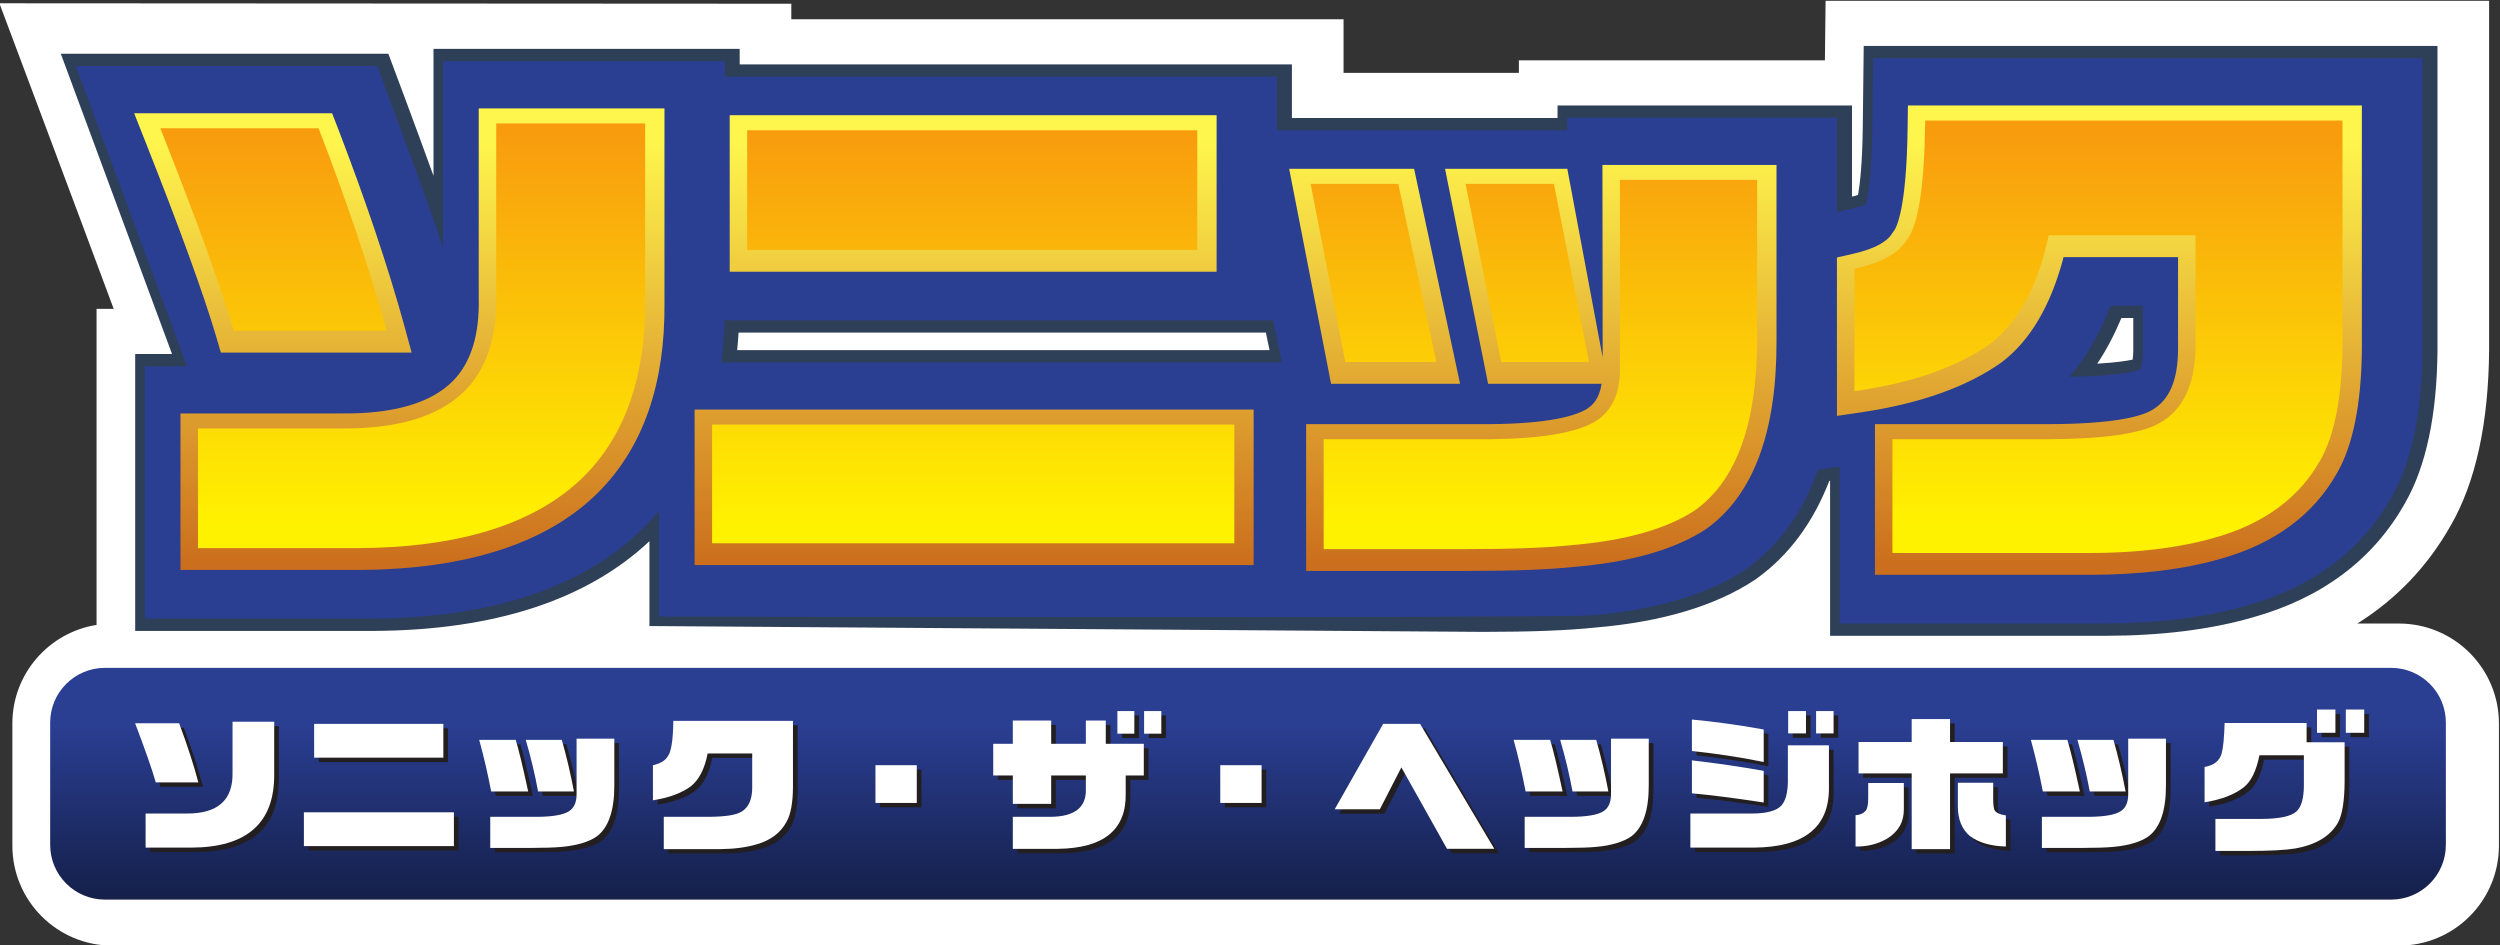
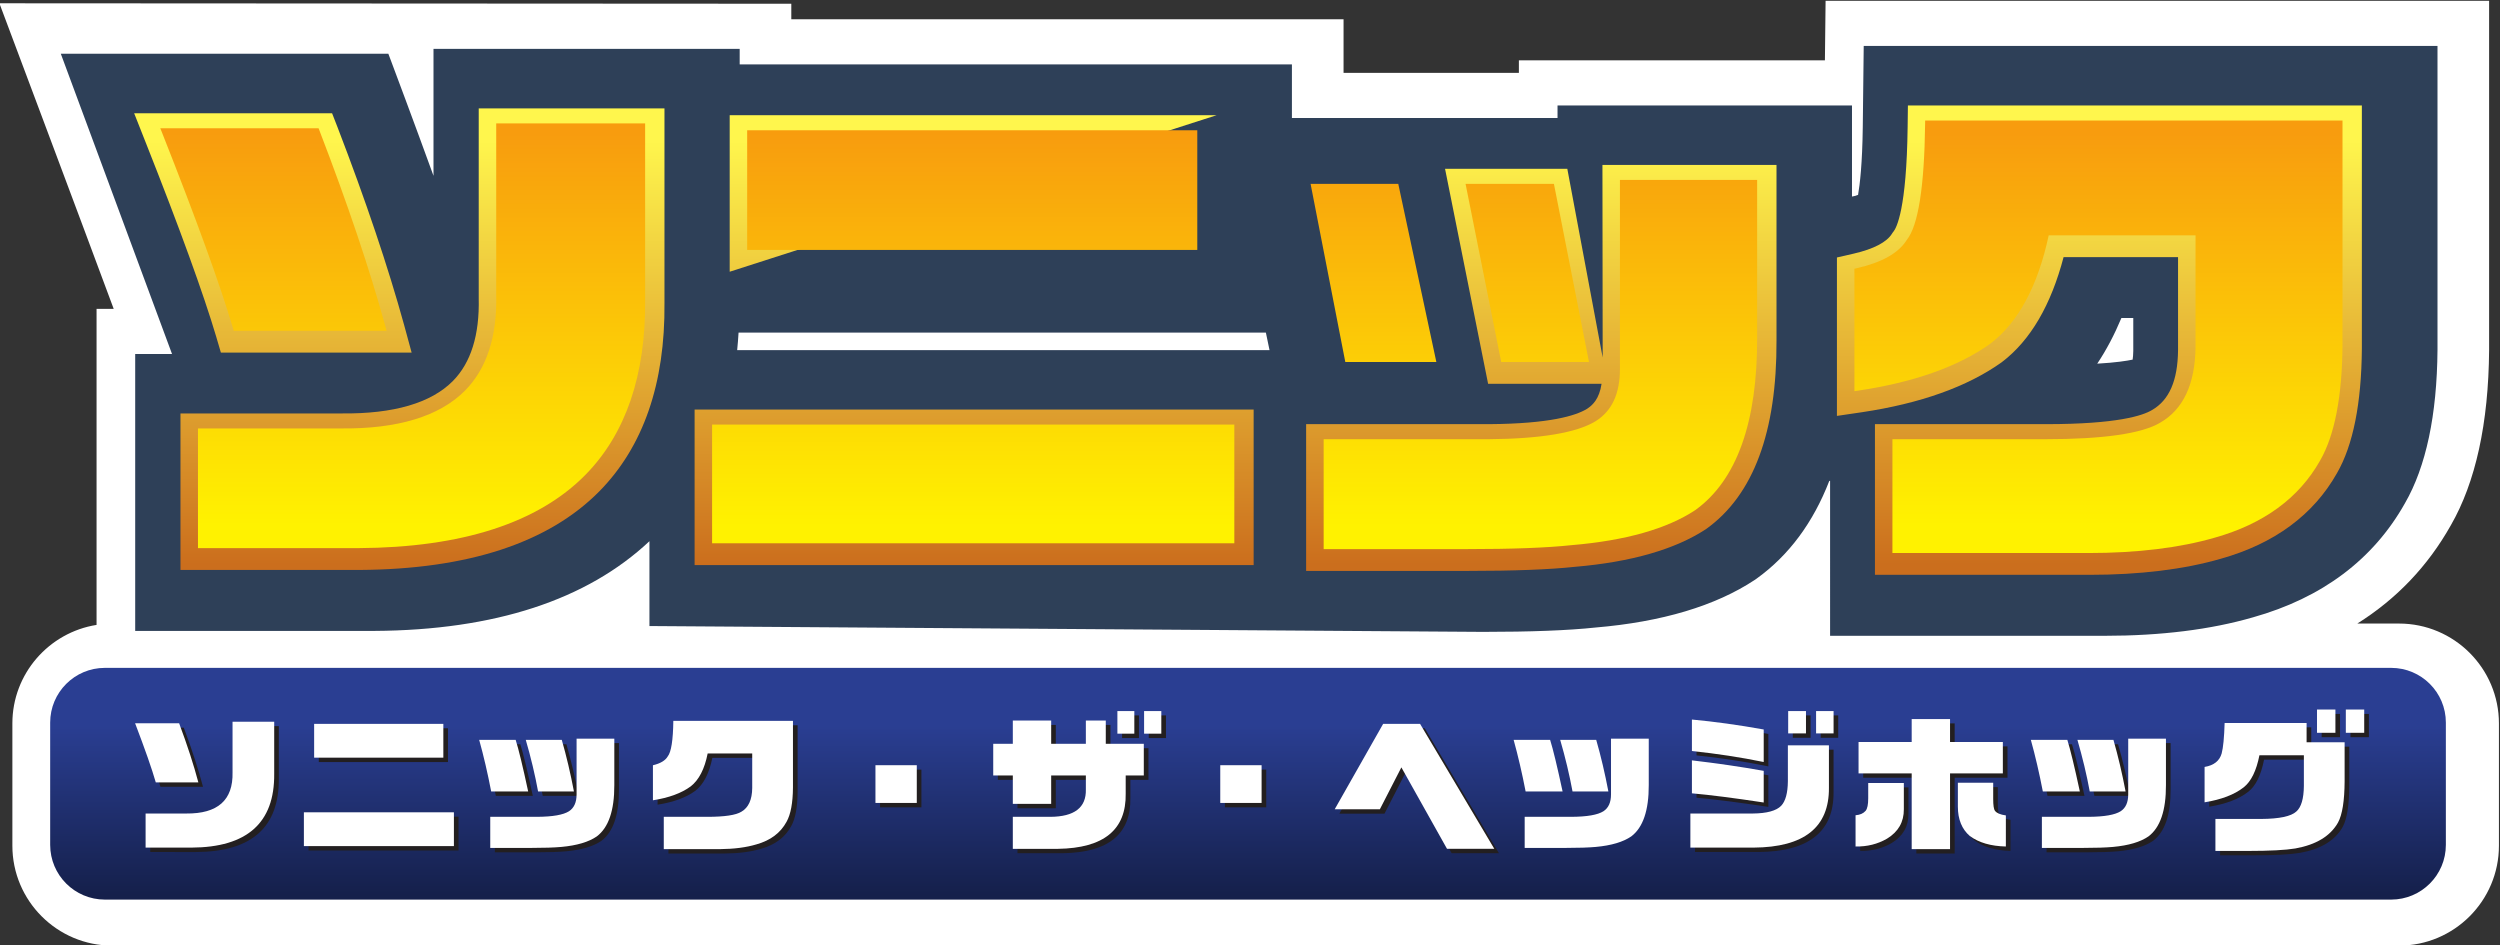
<svg xmlns="http://www.w3.org/2000/svg" xmlns:ns1="http://sodipodi.sourceforge.net/DTD/sodipodi-0.dtd" xmlns:ns2="http://www.inkscape.org/namespaces/inkscape" width="264.715mm" height="100.06mm" viewBox="0 0 264.715 100.06" version="1.1" id="svg1" ns1:docname="ソニック・ザ・ヘッジホッグ CMYK.svg">
  <rect x="0" y="0" width="264.715" height="100.06" fill="#333333" stroke="none" />
  <ns1:namedview id="namedview1" pagecolor="#ffffff" bordercolor="#000000" borderopacity="0.25" ns2:showpageshadow="2" ns2:pageopacity="0.0" ns2:pagecheckerboard="0" ns2:deskcolor="#d1d1d1" ns2:document-units="mm">
    <ns2:page x="0" y="0" width="264.715" height="100.06" id="page2" margin="0" bleed="0" />
  </ns1:namedview>
  <defs id="defs1">
    <clipPath clipPathUnits="userSpaceOnUse" id="clipPath674">
      <path d="M 0,841.89 H 595.276 V 0 H 0 Z" id="path674" />
    </clipPath>
    <clipPath clipPathUnits="userSpaceOnUse" id="clipPath676">
      <path d="M 0,841.89 H 595.276 V 0 H 0 Z" id="path676" />
    </clipPath>
    <clipPath clipPathUnits="userSpaceOnUse" id="clipPath678">
      <path d="M 0,841.89 H 595.276 V 0 H 0 Z" id="path678" />
    </clipPath>
    <clipPath clipPathUnits="userSpaceOnUse" id="clipPath680">
-       <path d="M 0,841.89 H 595.276 V 0 H 0 Z" id="path680" />
-     </clipPath>
+       </clipPath>
    <clipPath clipPathUnits="userSpaceOnUse" id="clipPath683">
      <path d="M 0,841.89 H 595.276 V 0 H 0 Z" transform="matrix(1.333,0,0,-1.333,0,1122.52)" id="path683" />
    </clipPath>
    <linearGradient x1="0" y1="0" x2="1" y2="0" gradientUnits="userSpaceOnUse" gradientTransform="matrix(0,-40.578,-40.578,0,322.625,382.794)" spreadMethod="pad" id="linearGradient682">
      <stop style="stop-opacity:1;stop-color:#fff64d" offset="0" id="stop680" />
      <stop style="stop-opacity:1;stop-color:#fff64d" offset="0.057" id="stop681" />
      <stop style="stop-opacity:1;stop-color:#cb6e1d" offset="1" id="stop682" />
    </linearGradient>
    <clipPath clipPathUnits="userSpaceOnUse" id="clipPath686">
      <path d="M 0,841.89 H 595.276 V 0 H 0 Z" transform="matrix(1.333,0,0,-1.333,0,1122.52)" id="path686" />
    </clipPath>
    <linearGradient x1="0" y1="0" x2="1" y2="0" gradientUnits="userSpaceOnUse" gradientTransform="matrix(0,-40.578,-40.578,0,336.051,382.794)" spreadMethod="pad" id="linearGradient685">
      <stop style="stop-opacity:1;stop-color:#fff64d" offset="0" id="stop683" />
      <stop style="stop-opacity:1;stop-color:#fff64d" offset="0.057" id="stop684" />
      <stop style="stop-opacity:1;stop-color:#cb6e1d" offset="1" id="stop685" />
    </linearGradient>
    <clipPath clipPathUnits="userSpaceOnUse" id="clipPath689">
      <path d="M 0,841.89 H 595.276 V 0 H 0 Z" transform="matrix(1.333,0,0,-1.333,0,1122.52)" id="path689" />
    </clipPath>
    <linearGradient x1="0" y1="0" x2="1" y2="0" gradientUnits="userSpaceOnUse" gradientTransform="matrix(0,-40.578,-40.578,0,385.564,382.794)" spreadMethod="pad" id="linearGradient688">
      <stop style="stop-opacity:1;stop-color:#fff64d" offset="0" id="stop686" />
      <stop style="stop-opacity:1;stop-color:#fff64d" offset="0.057" id="stop687" />
      <stop style="stop-opacity:1;stop-color:#cb6e1d" offset="1" id="stop688" />
    </linearGradient>
    <clipPath clipPathUnits="userSpaceOnUse" id="clipPath692">
      <path d="M 0,841.89 H 595.276 V 0 H 0 Z" transform="matrix(1.333,0,0,-1.333,0,1122.52)" id="path692" />
    </clipPath>
    <linearGradient x1="0" y1="0" x2="1" y2="0" gradientUnits="userSpaceOnUse" gradientTransform="matrix(0,-40.578,-40.578,0,385.478,382.794)" spreadMethod="pad" id="linearGradient691">
      <stop style="stop-opacity:1;stop-color:#fff64d" offset="0" id="stop689" />
      <stop style="stop-opacity:1;stop-color:#fff64d" offset="0.057" id="stop690" />
      <stop style="stop-opacity:1;stop-color:#cb6e1d" offset="1" id="stop691" />
    </linearGradient>
    <clipPath clipPathUnits="userSpaceOnUse" id="clipPath695">
      <path d="M 0,841.89 H 595.276 V 0 H 0 Z" transform="matrix(1.333,0,0,-1.333,0,1122.52)" id="path695" />
    </clipPath>
    <linearGradient x1="0" y1="0" x2="1" y2="0" gradientUnits="userSpaceOnUse" gradientTransform="matrix(0,-40.578,-40.578,0,421.511,382.794)" spreadMethod="pad" id="linearGradient694">
      <stop style="stop-opacity:1;stop-color:#fff64d" offset="0" id="stop692" />
      <stop style="stop-opacity:1;stop-color:#fff64d" offset="0.057" id="stop693" />
      <stop style="stop-opacity:1;stop-color:#cb6e1d" offset="1" id="stop694" />
    </linearGradient>
    <clipPath clipPathUnits="userSpaceOnUse" id="clipPath698">
      <path d="M 0,841.89 H 595.276 V 0 H 0 Z" transform="matrix(1.333,0,0,-1.333,0,1122.52)" id="path698" />
    </clipPath>
    <linearGradient x1="0" y1="0" x2="1" y2="0" gradientUnits="userSpaceOnUse" gradientTransform="matrix(0,-40.578,-40.578,0,436.474,382.794)" spreadMethod="pad" id="linearGradient697">
      <stop style="stop-opacity:1;stop-color:#fff64d" offset="0" id="stop695" />
      <stop style="stop-opacity:1;stop-color:#fff64d" offset="0.057" id="stop696" />
      <stop style="stop-opacity:1;stop-color:#cb6e1d" offset="1" id="stop697" />
    </linearGradient>
    <clipPath clipPathUnits="userSpaceOnUse" id="clipPath701">
      <path d="M 0,841.89 H 595.276 V 0 H 0 Z" transform="matrix(1.333,0,0,-1.333,0,1122.52)" id="path701" />
    </clipPath>
    <linearGradient x1="0" y1="0" x2="1" y2="0" gradientUnits="userSpaceOnUse" gradientTransform="matrix(0,-40.578,-40.578,0,486.565,382.794)" spreadMethod="pad" id="linearGradient700">
      <stop style="stop-opacity:1;stop-color:#fff64d" offset="0" id="stop698" />
      <stop style="stop-opacity:1;stop-color:#fff64d" offset="0.057" id="stop699" />
      <stop style="stop-opacity:1;stop-color:#cb6e1d" offset="1" id="stop700" />
    </linearGradient>
    <clipPath clipPathUnits="userSpaceOnUse" id="clipPath703">
      <path d="M 0,841.89 H 595.276 V 0 H 0 Z" transform="matrix(1.333,0,0,-1.333,0,1122.52)" id="path703" />
    </clipPath>
    <linearGradient x1="0" y1="0" x2="1" y2="0" gradientUnits="userSpaceOnUse" gradientTransform="matrix(0,35.315,35.315,0,322.674,345.689)" spreadMethod="pad" id="linearGradient702">
      <stop style="stop-opacity:1;stop-color:#fff200" offset="0" id="stop701" />
      <stop style="stop-opacity:1;stop-color:#f89c0e" offset="1" id="stop702" />
    </linearGradient>
    <clipPath clipPathUnits="userSpaceOnUse" id="clipPath705">
      <path d="M 0,841.89 H 595.276 V 0 H 0 Z" transform="matrix(1.333,0,0,-1.333,0,1122.52)" id="path705" />
    </clipPath>
    <linearGradient x1="0" y1="0" x2="1" y2="0" gradientUnits="userSpaceOnUse" gradientTransform="matrix(0,35.315,35.315,0,335.968,345.689)" spreadMethod="pad" id="linearGradient704">
      <stop style="stop-opacity:1;stop-color:#fff200" offset="0" id="stop703" />
      <stop style="stop-opacity:1;stop-color:#f89c0e" offset="1" id="stop704" />
    </linearGradient>
    <clipPath clipPathUnits="userSpaceOnUse" id="clipPath707">
      <path d="M 0,841.89 H 595.276 V 0 H 0 Z" transform="matrix(1.333,0,0,-1.333,0,1122.52)" id="path707" />
    </clipPath>
    <linearGradient x1="0" y1="0" x2="1" y2="0" gradientUnits="userSpaceOnUse" gradientTransform="matrix(0,35.315,35.315,0,385.482,345.689)" spreadMethod="pad" id="linearGradient706">
      <stop style="stop-opacity:1;stop-color:#fff200" offset="0" id="stop705" />
      <stop style="stop-opacity:1;stop-color:#f89c0e" offset="1" id="stop706" />
    </linearGradient>
    <clipPath clipPathUnits="userSpaceOnUse" id="clipPath709">
      <path d="M 0,841.89 H 595.276 V 0 H 0 Z" transform="matrix(1.333,0,0,-1.333,0,1122.52)" id="path709" />
    </clipPath>
    <linearGradient x1="0" y1="0" x2="1" y2="0" gradientUnits="userSpaceOnUse" gradientTransform="matrix(0,35.315,35.315,0,385.394,345.689)" spreadMethod="pad" id="linearGradient708">
      <stop style="stop-opacity:1;stop-color:#fff200" offset="0" id="stop707" />
      <stop style="stop-opacity:1;stop-color:#f89c0e" offset="1" id="stop708" />
    </linearGradient>
    <clipPath clipPathUnits="userSpaceOnUse" id="clipPath711">
      <path d="M 0,841.89 H 595.276 V 0 H 0 Z" transform="matrix(1.333,0,0,-1.333,0,1122.52)" id="path711" />
    </clipPath>
    <linearGradient x1="0" y1="0" x2="1" y2="0" gradientUnits="userSpaceOnUse" gradientTransform="matrix(0,35.315,28.603,0,421.407,345.689)" spreadMethod="pad" id="linearGradient710">
      <stop style="stop-opacity:1;stop-color:#fff200" offset="0" id="stop709" />
      <stop style="stop-opacity:1;stop-color:#f89c0e" offset="1" id="stop710" />
    </linearGradient>
    <clipPath clipPathUnits="userSpaceOnUse" id="clipPath713">
      <path d="M 0,841.89 H 595.276 V 0 H 0 Z" transform="matrix(1.333,0,0,-1.333,0,1122.52)" id="path713" />
    </clipPath>
    <linearGradient x1="0" y1="0" x2="1" y2="0" gradientUnits="userSpaceOnUse" gradientTransform="matrix(0,35.315,35.315,0,436.391,345.689)" spreadMethod="pad" id="linearGradient712">
      <stop style="stop-opacity:1;stop-color:#fff200" offset="0" id="stop711" />
      <stop style="stop-opacity:1;stop-color:#f89c0e" offset="1" id="stop712" />
    </linearGradient>
    <clipPath clipPathUnits="userSpaceOnUse" id="clipPath715">
      <path d="M 0,841.89 H 595.276 V 0 H 0 Z" transform="matrix(1.333,0,0,-1.333,0,1122.52)" id="path715" />
    </clipPath>
    <linearGradient x1="0" y1="0" x2="1" y2="0" gradientUnits="userSpaceOnUse" gradientTransform="matrix(0,35.315,28.603,0,435.212,345.689)" spreadMethod="pad" id="linearGradient714">
      <stop style="stop-opacity:1;stop-color:#fff200" offset="0" id="stop713" />
      <stop style="stop-opacity:1;stop-color:#f89c0e" offset="1" id="stop714" />
    </linearGradient>
    <clipPath clipPathUnits="userSpaceOnUse" id="clipPath717">
      <path d="M 0,841.89 H 595.276 V 0 H 0 Z" transform="matrix(1.333,0,0,-1.333,0,1122.52)" id="path717" />
    </clipPath>
    <linearGradient x1="0" y1="0" x2="1" y2="0" gradientUnits="userSpaceOnUse" gradientTransform="matrix(0,35.315,35.315,0,486.48,345.689)" spreadMethod="pad" id="linearGradient716">
      <stop style="stop-opacity:1;stop-color:#fff200" offset="0" id="stop715" />
      <stop style="stop-opacity:1;stop-color:#f89c0e" offset="1" id="stop716" />
    </linearGradient>
    <clipPath clipPathUnits="userSpaceOnUse" id="clipPath719">
      <path d="M 0,841.89 H 595.276 V 0 H 0 Z" transform="matrix(1.333,0,0,-1.333,0,1122.52)" id="path719" />
    </clipPath>
    <linearGradient x1="0" y1="0" x2="1" y2="0" gradientUnits="userSpaceOnUse" gradientTransform="matrix(0,-15.167,-15.167,0,410.148,327.778)" spreadMethod="pad" id="linearGradient718">
      <stop style="stop-opacity:1;stop-color:#2a3e92" offset="0" id="stop717" />
      <stop style="stop-opacity:1;stop-color:#15204b" offset="1" id="stop718" />
    </linearGradient>
    <clipPath clipPathUnits="userSpaceOnUse" id="clipPath721">
      <path d="M 0,841.89 H 595.276 V 0 H 0 Z" id="path721" />
    </clipPath>
    <clipPath clipPathUnits="userSpaceOnUse" id="clipPath723">
      <path d="M 0,841.89 H 595.276 V 0 H 0 Z" id="path723" />
    </clipPath>
    <clipPath clipPathUnits="userSpaceOnUse" id="clipPath725">
      <path d="M 0,841.89 H 595.276 V 0 H 0 Z" id="path725" />
    </clipPath>
    <clipPath clipPathUnits="userSpaceOnUse" id="clipPath727">
      <path d="M 0,841.89 H 595.276 V 0 H 0 Z" id="path727" />
    </clipPath>
    <clipPath clipPathUnits="userSpaceOnUse" id="clipPath729">
      <path d="M 0,841.89 H 595.276 V 0 H 0 Z" id="path729" />
    </clipPath>
    <clipPath clipPathUnits="userSpaceOnUse" id="clipPath731">
      <path d="M 0,841.89 H 595.276 V 0 H 0 Z" id="path731" />
    </clipPath>
    <clipPath clipPathUnits="userSpaceOnUse" id="clipPath733">
      <path d="M 0,841.89 H 595.276 V 0 H 0 Z" id="path733" />
    </clipPath>
    <clipPath clipPathUnits="userSpaceOnUse" id="clipPath735">
      <path d="M 0,841.89 H 595.276 V 0 H 0 Z" id="path735" />
    </clipPath>
    <clipPath clipPathUnits="userSpaceOnUse" id="clipPath737">
      <path d="M 0,841.89 H 595.276 V 0 H 0 Z" id="path737" />
    </clipPath>
    <clipPath clipPathUnits="userSpaceOnUse" id="clipPath739">
      <path d="M 0,841.89 H 595.276 V 0 H 0 Z" id="path739" />
    </clipPath>
    <clipPath clipPathUnits="userSpaceOnUse" id="clipPath741">
      <path d="M 0,841.89 H 595.276 V 0 H 0 Z" id="path741" />
    </clipPath>
    <clipPath clipPathUnits="userSpaceOnUse" id="clipPath743">
      <path d="M 0,841.89 H 595.276 V 0 H 0 Z" id="path743" />
    </clipPath>
    <clipPath clipPathUnits="userSpaceOnUse" id="clipPath745">
      <path d="M 0,841.89 H 595.276 V 0 H 0 Z" id="path745" />
    </clipPath>
    <clipPath clipPathUnits="userSpaceOnUse" id="clipPath747">
      <path d="M 0,841.89 H 595.276 V 0 H 0 Z" id="path747" />
    </clipPath>
    <clipPath clipPathUnits="userSpaceOnUse" id="clipPath749">
      <path d="M 0,841.89 H 595.276 V 0 H 0 Z" id="path749" />
    </clipPath>
    <clipPath clipPathUnits="userSpaceOnUse" id="clipPath751">
      <path d="M 0,841.89 H 595.276 V 0 H 0 Z" id="path751" />
    </clipPath>
    <clipPath clipPathUnits="userSpaceOnUse" id="clipPath753">
      <path d="M 0,841.89 H 595.276 V 0 H 0 Z" id="path753" />
    </clipPath>
    <clipPath clipPathUnits="userSpaceOnUse" id="clipPath755">
      <path d="M 0,841.89 H 595.276 V 0 H 0 Z" id="path755" />
    </clipPath>
    <clipPath clipPathUnits="userSpaceOnUse" id="clipPath757">
      <path d="M 0,841.89 H 595.276 V 0 H 0 Z" id="path757" />
    </clipPath>
    <clipPath clipPathUnits="userSpaceOnUse" id="clipPath759">
      <path d="M 0,841.89 H 595.276 V 0 H 0 Z" id="path759" />
    </clipPath>
    <clipPath clipPathUnits="userSpaceOnUse" id="clipPath761">
      <path d="M 0,841.89 H 595.276 V 0 H 0 Z" id="path761" />
    </clipPath>
    <clipPath clipPathUnits="userSpaceOnUse" id="clipPath763">
      <path d="M 0,841.89 H 595.276 V 0 H 0 Z" id="path763" />
    </clipPath>
    <clipPath clipPathUnits="userSpaceOnUse" id="clipPath765">
      <path d="M 0,841.89 H 595.276 V 0 H 0 Z" id="path765" />
    </clipPath>
    <clipPath clipPathUnits="userSpaceOnUse" id="clipPath767">
      <path d="M 0,841.89 H 595.276 V 0 H 0 Z" id="path767" />
    </clipPath>
    <clipPath clipPathUnits="userSpaceOnUse" id="clipPath769">
      <path d="M 0,841.89 H 595.276 V 0 H 0 Z" id="path769" />
    </clipPath>
    <clipPath clipPathUnits="userSpaceOnUse" id="clipPath771">
      <path d="M 0,841.89 H 595.276 V 0 H 0 Z" id="path771" />
    </clipPath>
  </defs>
  <g ns2:label="Taso 1" ns2:groupmode="layer" id="layer1" transform="translate(102.849,29.784)">
    <path id="path673" d="m 513.329,337.029 h -3.743 c 3.517,2.205 6.328,5.149 8.388,8.81 2.224,3.854 3.39,9.157 3.439,15.72 v 31.351 h -4.05 -55.49 c 0,0 -0.057,-4.937 -0.061,-5.338 h -27.461 v -1.127 h -15.733 v 4.812 h -49.556 v 1.39 l -71.061,0.041 c 0,0 7.687,-20.481 10.257,-27.422 h -1.538 v -28.358 c -4.272,-0.679 -7.554,-4.379 -7.554,-8.841 v -10.973 c 0,-4.944 4.022,-8.965 8.962,-8.965 h 205.201 c 4.943,0 8.965,4.021 8.965,8.965 v 10.973 c 0,4.943 -4.022,8.962 -8.965,8.962" style="fill:#ffffff;fill-opacity:1;fill-rule:nonzero;stroke:none" transform="matrix(1.18,0,0,-1.18,-454.555,433.936)" clip-path="url(#clipPath674)" />
    <path id="path675" d="m 411.975,361.566 h -47.77 c 0.052,0.524 0.095,1.045 0.125,1.57 h 47.318 c 0.117,-0.562 0.178,-0.855 0.327,-1.57 m 77.508,2.881 v -2.955 c -0.004,-0.345 -0.03,-0.587 -0.058,-0.779 -0.516,-0.111 -1.506,-0.267 -3.176,-0.363 0.81,1.212 1.534,2.58 2.168,4.097 z m 26.197,24.412 h -50.386 l -0.084,-7.263 c -0.041,-3.328 -0.26,-5.168 -0.423,-6.104 -0.093,-0.029 -0.224,-0.066 -0.224,-0.066 l 0.106,0.013 c 0,0 -0.266,-0.06 -0.427,-0.095 v 8.177 h -26.423 v -1.125 h -23.834 v 4.811 h -49.554 v 1.39 h -27.475 v -11.391 c -1.691,4.666 -3.656,9.903 -3.782,10.237 l -0.269,0.715 h -29.392 c 0,0 9,-24.293 9.981,-26.943 h -3.306 v -24.847 h 21.467 c 10.799,0.066 19.073,2.789 24.678,8.05 v -7.613 l 74.805,-0.524 c 4.248,0 7.642,0.13 10.09,0.391 5.947,0.503 10.764,1.941 14.291,4.274 l 0.092,0.062 0.062,0.045 c 2.922,2.097 5.096,5.065 6.531,8.773 0.034,0.006 0.039,0.006 0.073,0.011 V 335.93 h 24.646 c 5.026,0 9.5,0.556 13.297,1.656 6.21,1.744 10.802,5.189 13.64,10.238 1.893,3.278 2.877,7.914 2.922,13.764 v 27.271 z" style="fill:#2e4058;fill-opacity:1;fill-rule:nonzero;stroke:none" transform="matrix(1.18,0,0,-1.18,-454.555,433.936)" clip-path="url(#clipPath676)" />
    <path id="path677" d="m 440.942,339.396 c -0.019,-0.003 -0.048,-0.005 -0.072,-0.008 -0.005,0 -0.012,-10e-4 -0.02,-0.003 z" style="fill:#2a3e92;fill-opacity:1;fill-rule:nonzero;stroke:none" transform="matrix(1.18,0,0,-1.18,-454.555,433.936)" clip-path="url(#clipPath678)" />
    <path id="path679" d="m 487.45,365.549 h 2.895 v -4.057 c -0.012,-0.996 -0.172,-1.488 -0.251,-1.672 -0.271,-0.107 -1.801,-0.591 -6.361,-0.655 1.522,1.726 2.749,3.881 3.717,6.384 m -124.677,-5.085 c 0.159,1.216 0.263,2.472 0.299,3.773 h 49.231 l 0.787,-3.773 h -1.088 z m 103.371,27.294 -0.072,-6.176 c -0.054,-4.282 -0.399,-6.227 -0.579,-6.957 -0.197,-0.078 -0.49,-0.174 -0.926,-0.274 0,0 0.067,0.006 0.079,0.006 -0.333,-0.066 -0.843,-0.183 -1.748,-0.392 v 8.454 h -24.219 v -1.126 h -26.035 v 4.812 h -49.557 v 1.389 h -25.268 v -16.762 c -1.222,3.82 -5.918,16.327 -5.918,16.327 h -27.045 l 9.982,-26.947 h -3.789 v -22.641 h 20.366 c 10.936,0.064 19.204,2.874 24.596,8.347 0.414,0.424 0.804,0.864 1.182,1.313 v -9.474 c 0,0 81.273,-0.145 83.677,0.111 5.783,0.489 10.426,1.867 13.799,4.097 l 0.062,0.041 0.061,0.045 c 2.926,2.098 5.06,5.072 6.402,8.877 0.644,0.094 1.377,0.202 1.944,0.286 v -14.082 h 23.543 c 4.923,0 9.295,0.543 12.992,1.613 5.917,1.66 10.295,4.934 12.986,9.72 1.795,3.11 2.736,7.574 2.779,13.233 v 26.16 z" style="fill:#2a3e92;fill-opacity:1;fill-rule:nonzero;stroke:none" transform="matrix(1.18,0,0,-1.18,-454.555,433.936)" clip-path="url(#clipPath680)" />
    <g id="g682" clip-path="url(#clipPath683)" transform="matrix(0.885,0,0,0.885,-454.555,-559.679)">
      <path d="m 317.607,362.462 0.35,-1.187 h 17.121 l -0.671,2.465 c -1.433,5.199 -3.445,11.176 -5.982,17.768 -0.004,0.006 -0.488,1.252 -0.488,1.252 h -1.129 -16.636 l 1.055,-2.67 c 3.039,-7.67 5.166,-13.531 6.321,-17.421 -0.002,0.005 0.059,-0.207 0.059,-0.207" transform="matrix(1.333,0,0,-1.333,0,1122.52)" style="fill:url(#linearGradient682);stroke:none" id="path682" />
    </g>
    <g id="g685" clip-path="url(#clipPath686)" transform="matrix(0.885,0,0,0.885,-454.555,-559.679)">
      <path d="m 341.099,383.197 v -17.043 c 0.078,-3.3 -0.7,-5.783 -2.315,-7.422 -1.959,-1.984 -5.319,-2.965 -9.984,-2.916 h -14.471 v -14.048 h 16.07 c 9.729,0.058 16.968,2.434 21.532,7.063 3.942,4.004 5.908,9.685 5.84,16.888 v 17.478 h -1.652 z" transform="matrix(1.333,0,0,-1.333,0,1122.52)" style="fill:url(#linearGradient685);stroke:none" id="path685" />
    </g>
    <g id="g688" clip-path="url(#clipPath689)" transform="matrix(0.885,0,0,0.885,-454.555,-559.679)">
      <path d="m 360.476,356.165 v -13.96 h 50.177 v 13.96 h -1.652 z" transform="matrix(1.333,0,0,-1.333,0,1122.52)" style="fill:url(#linearGradient688);stroke:none" id="path688" />
    </g>
    <g id="g691" clip-path="url(#clipPath692)" transform="matrix(0.885,0,0,0.885,-454.555,-559.679)">
-       <path d="m 407.329,382.584 h -1.65 -42.054 v -14.049 h 43.704 z" transform="matrix(1.333,0,0,-1.333,0,1122.52)" style="fill:url(#linearGradient691);stroke:none" id="path691" />
+       <path d="m 407.329,382.584 h -1.65 -42.054 v -14.049 z" transform="matrix(1.333,0,0,-1.333,0,1122.52)" style="fill:url(#linearGradient691);stroke:none" id="path691" />
    </g>
    <g id="g694" clip-path="url(#clipPath695)" transform="matrix(0.885,0,0,0.885,-454.555,-559.679)">
-       <path d="m 429.181,358.475 -4.125,19.298 h -1.338 -9.877 l 3.762,-19.298 z" transform="matrix(1.333,0,0,-1.333,0,1122.52)" style="fill:url(#linearGradient694);stroke:none" id="path694" />
-     </g>
+       </g>
    <g id="g697" clip-path="url(#clipPath698)" transform="matrix(0.885,0,0,0.885,-454.555,-559.679)">
      <path d="m 441.96,378.123 0.021,-17.287 -3.174,16.937 h -10.974 l 3.865,-19.298 h 10.184 c -0.206,-1.357 -0.799,-1.928 -1.336,-2.262 -0.975,-0.594 -3.297,-1.321 -8.754,-1.359 h -16.428 v -13.172 h 14.517 c 4.114,0 7.341,0.123 9.585,0.365 5.057,0.426 9.046,1.572 11.814,3.404 4.237,3.037 6.339,8.713 6.303,16.908 v 15.764 h -1.653 z" transform="matrix(1.333,0,0,-1.333,0,1122.52)" style="fill:url(#linearGradient697);stroke:none" id="path697" />
    </g>
    <g id="g700" clip-path="url(#clipPath701)" transform="matrix(0.885,0,0,0.885,-454.555,-559.679)">
      <path d="m 508.471,383.459 h -39.094 l -0.024,-1.926 c -0.09,-7.389 -1,-9.069 -1.28,-9.408 l -0.069,-0.086 -0.059,-0.094 c -0.466,-0.757 -1.651,-1.374 -3.424,-1.783 l -1.514,-0.348 v -14.22 l 2.236,0.33 c 5.254,0.784 9.476,2.292 12.551,4.484 2.613,1.98 4.441,5.185 5.556,9.439 h 10.274 v -8.355 c -0.026,-2.728 -0.795,-4.494 -2.352,-5.379 -0.804,-0.482 -3.064,-1.259 -9.501,-1.259 H 466.419 V 341.33 h 19.245 c 4.521,0 8.489,0.486 11.798,1.443 4.809,1.352 8.324,3.944 10.434,7.696 1.437,2.492 2.19,6.252 2.226,11.159 v 21.831 z" transform="matrix(1.333,0,0,-1.333,0,1122.52)" style="fill:url(#linearGradient700);stroke:none" id="path700" />
    </g>
    <g id="g702" clip-path="url(#clipPath703)" transform="matrix(0.885,0,0,0.885,-454.555,-559.679)">
      <path d="m 319.11,363.232 h 13.72 l -0.101,0.377 c -1.416,5.137 -3.41,11.063 -5.931,17.612 l -0.074,0.191 h -0.204 -14.001 l 0.162,-0.41 c 3.05,-7.703 5.195,-13.609 6.368,-17.556 z" transform="matrix(1.333,0,0,-1.333,0,1122.52)" style="fill:url(#linearGradient702);stroke:none" id="path702" />
    </g>
    <g id="g704" clip-path="url(#clipPath705)" transform="matrix(0.885,0,0,0.885,-454.555,-559.679)">
      <path d="M 342.669,381.848 V 366.46 c 0.09,-3.728 -0.85,-6.612 -2.79,-8.583 -2.287,-2.316 -6.049,-3.465 -11.18,-3.408 h -12.8 v -10.742 h 14.415 c 9.265,0.052 16.115,2.265 20.355,6.571 3.623,3.679 5.428,8.964 5.366,15.71 v 15.84 h -0.298 z" transform="matrix(1.333,0,0,-1.333,0,1122.52)" style="fill:url(#linearGradient704);stroke:none" id="path704" />
    </g>
    <g id="g706" clip-path="url(#clipPath707)" transform="matrix(0.885,0,0,0.885,-454.555,-559.679)">
      <path d="m 362.046,354.817 v -10.655 h 46.873 v 10.655 h -0.299 z" transform="matrix(1.333,0,0,-1.333,0,1122.52)" style="fill:url(#linearGradient706);stroke:none" id="path706" />
    </g>
    <g id="g708" clip-path="url(#clipPath709)" transform="matrix(0.885,0,0,0.885,-454.555,-559.679)">
      <path d="m 405.595,381.234 h -0.299 -40.102 v -10.742 h 40.401 z" transform="matrix(1.333,0,0,-1.333,0,1122.52)" style="fill:url(#linearGradient708);stroke:none" id="path708" />
    </g>
    <g id="g710" clip-path="url(#clipPath711)" transform="matrix(0.885,0,0,0.885,-454.555,-559.679)">
      <path d="m 418.88,360.434 h 8.172 l -3.418,15.99 h -7.87 z" transform="matrix(1.333,0,0,-1.333,0,1122.52)" style="fill:url(#linearGradient710);stroke:none" id="path710" />
    </g>
    <g id="g712" clip-path="url(#clipPath713)" transform="matrix(0.885,0,0,0.885,-454.555,-559.679)">
      <path d="m 443.53,376.775 v -16.947 c 0,-2.252 -0.717,-3.793 -2.192,-4.713 -1.698,-1.037 -4.937,-1.578 -9.62,-1.611 h -14.781 v -9.865 h 12.859 c 4.043,0 7.207,0.119 9.408,0.357 4.818,0.405 8.549,1.463 11.08,3.138 3.728,2.673 5.596,7.893 5.561,15.521 v 14.12 h -0.295 z" transform="matrix(1.333,0,0,-1.333,0,1122.52)" style="fill:url(#linearGradient712);stroke:none" id="path712" />
    </g>
    <g id="g714" clip-path="url(#clipPath715)" transform="matrix(0.885,0,0,0.885,-454.555,-559.679)">
      <path d="m 432.874,360.434 h 7.879 l -3.149,15.99 h -7.931 z" transform="matrix(1.333,0,0,-1.333,0,1122.52)" style="fill:url(#linearGradient714);stroke:none" id="path714" />
    </g>
    <g id="g716" clip-path="url(#clipPath717)" transform="matrix(0.885,0,0,0.885,-454.555,-559.679)">
      <path d="m 508.089,382.109 h -37.163 l -0.004,-0.293 c -0.067,-5.67 -0.624,-9.178 -1.653,-10.435 -0.723,-1.167 -2.214,-2.007 -4.46,-2.525 l -0.232,-0.053 v -10.989 l 0.342,0.051 c 4.99,0.744 8.971,2.155 11.832,4.194 2.537,1.921 4.296,5.211 5.265,9.746 h 13.178 v -10.009 c -0.032,-3.337 -1.104,-5.631 -3.187,-6.816 -1.635,-0.978 -5.107,-1.476 -10.32,-1.476 h -13.699 v -10.217 h 17.593 c 4.369,0 8.182,0.466 11.338,1.379 4.38,1.232 7.563,3.558 9.453,6.918 1.303,2.256 1.981,5.744 2.014,10.362 v 20.163 z" transform="matrix(1.333,0,0,-1.333,0,1122.52)" style="fill:url(#linearGradient716);stroke:none" id="path716" />
    </g>
    <g id="g718" clip-path="url(#clipPath719)" transform="matrix(0.885,0,0,0.885,-454.555,-559.679)">
      <path d="m 517.662,317.094 c 0,-2.714 -2.198,-4.914 -4.915,-4.914 H 307.546 c -2.713,0 -4.912,2.2 -4.912,4.914 v 10.973 c 0,2.714 2.199,4.912 4.912,4.912 h 205.201 c 2.717,0 4.915,-2.198 4.915,-4.912 z" transform="matrix(1.333,0,0,-1.333,0,1122.52)" style="fill:url(#linearGradient718);stroke:none" id="path718" />
    </g>
    <path id="path720" d="m 311.54,316.527 v 3.063 h 3.642 c 2.832,-0.029 4.216,1.2 4.159,3.69 v 4.544 h 3.736 v -4.694 c 0.039,-4.38 -2.435,-6.581 -7.424,-6.603 z m 0.914,5.852 c -0.346,1.201 -0.964,2.969 -1.857,5.309 h 3.952 c 0.736,-1.977 1.311,-3.747 1.724,-5.309 z" style="fill:#231f20;fill-opacity:1;fill-rule:nonzero;stroke:none" transform="matrix(1.18,0,0,-1.18,-454.555,433.936)" clip-path="url(#clipPath721)" />
    <path id="path722" d="m 326.663,327.634 h 11.592 V 324.6 h -11.592 z m -0.922,-7.935 h 13.461 v -3.035 h -13.461 z" style="fill:#231f20;fill-opacity:1;fill-rule:nonzero;stroke:none" transform="matrix(1.18,0,0,-1.18,-454.555,433.936)" clip-path="url(#clipPath723)" />
    <path id="path724" d="m 345.651,326.197 h 3.231 c 0.424,-1.468 0.788,-3.011 1.094,-4.631 h -3.217 c -0.276,1.5 -0.647,3.045 -1.108,4.631 m -3.188,-9.696 v 2.791 h 4.222 c 1.385,0.009 2.336,0.175 2.847,0.499 0.452,0.292 0.678,0.797 0.678,1.512 v 5.004 h 3.387 v -4.166 c 0.008,-2.278 -0.514,-3.811 -1.57,-4.607 -0.725,-0.501 -1.786,-0.816 -3.18,-0.944 -0.638,-0.057 -1.545,-0.089 -2.725,-0.089 z m 3.405,5.065 h -3.319 c -0.315,1.637 -0.673,3.18 -1.075,4.631 h 3.274 c 0.264,-0.843 0.638,-2.384 1.12,-4.631" style="fill:#231f20;fill-opacity:1;fill-rule:nonzero;stroke:none" transform="matrix(1.18,0,0,-1.18,-454.555,433.936)" clip-path="url(#clipPath725)" />
    <path id="path726" d="m 361.977,324.979 c -0.279,-1.391 -0.785,-2.375 -1.521,-2.954 -0.822,-0.607 -1.954,-1.025 -3.393,-1.25 v 3.146 c 0.672,0.158 1.115,0.423 1.329,0.794 0.314,0.39 0.482,1.454 0.502,3.189 h 10.736 v -5.981 c -0.011,-1.383 -0.202,-2.408 -0.576,-3.073 -0.54,-1 -1.442,-1.676 -2.7,-2.03 -0.914,-0.275 -2.004,-0.417 -3.272,-0.426 h -5.045 v 2.898 h 3.909 c 1.543,0 2.563,0.151 3.054,0.456 0.638,0.371 0.963,1.082 0.974,2.131 v 3.1 z" style="fill:#231f20;fill-opacity:1;fill-rule:nonzero;stroke:none" transform="matrix(1.18,0,0,-1.18,-454.555,433.936)" clip-path="url(#clipPath727)" />
    <path id="path728" d="m 377.028,323.922 h 3.711 v -3.385 h -3.711 z" style="fill:#231f20;fill-opacity:1;fill-rule:nonzero;stroke:none" transform="matrix(1.18,0,0,-1.18,-454.555,433.936)" clip-path="url(#clipPath729)" />
    <path id="path730" d="m 401.139,328.785 h 1.544 v -2.031 h -1.544 z m -2.396,0 h 1.515 v -2.031 h -1.515 z m -11.146,-2.939 h 1.761 v 2.086 h 3.44 v -2.086 h 3.115 v 2.086 h 1.787 v -2.086 h 3.412 v -2.844 h -1.624 v -1.619 c 0.058,-3.249 -1.966,-4.904 -6.073,-4.962 h -4.057 v 2.871 h 3.352 c 2.174,0.009 3.241,0.829 3.203,2.458 v 1.252 h -3.115 v -2.546 h -3.44 v 2.546 h -1.761 z" style="fill:#231f20;fill-opacity:1;fill-rule:nonzero;stroke:none" transform="matrix(1.18,0,0,-1.18,-454.555,433.936)" clip-path="url(#clipPath731)" />
    <path id="path732" d="m 407.97,323.922 h 3.711 v -3.385 h -3.711 z" style="fill:#231f20;fill-opacity:1;fill-rule:nonzero;stroke:none" transform="matrix(1.18,0,0,-1.18,-454.555,433.936)" clip-path="url(#clipPath733)" />
    <path id="path734" d="m 418.24,319.969 4.347,7.665 h 3.316 l 6.66,-11.213 h -4.246 l -4.093,7.308 -1.932,-3.76 z" style="fill:#231f20;fill-opacity:1;fill-rule:nonzero;stroke:none" transform="matrix(1.18,0,0,-1.18,-454.555,433.936)" clip-path="url(#clipPath735)" />
-     <path id="path736" d="m 438.475,326.197 h 3.231 c 0.422,-1.468 0.786,-3.011 1.091,-4.631 h -3.216 c -0.273,1.5 -0.644,3.045 -1.106,4.631 m -3.187,-9.696 v 2.791 h 4.221 c 1.385,0.009 2.336,0.175 2.847,0.499 0.451,0.292 0.678,0.797 0.678,1.512 v 5.004 h 3.386 v -4.166 c 0.009,-2.278 -0.513,-3.811 -1.569,-4.607 -0.727,-0.501 -1.787,-0.816 -3.18,-0.944 -0.637,-0.057 -1.547,-0.089 -2.725,-0.089 z m 3.404,5.065 h -3.321 c -0.315,1.637 -0.671,3.18 -1.075,4.631 h 3.274 c 0.267,-0.843 0.641,-2.384 1.122,-4.631" style="fill:#231f20;fill-opacity:1;fill-rule:nonzero;stroke:none" transform="matrix(1.18,0,0,-1.18,-454.555,433.936)" clip-path="url(#clipPath737)" />
    <path id="path738" d="m 461.435,328.785 h 1.572 v -2.005 h -1.572 z m -2.504,0 h 1.598 v -2.005 h -1.598 z m -2.193,-5.371 v -2.838 c -2.638,0.401 -4.788,0.676 -6.446,0.823 v 2.956 c 2.268,-0.263 4.414,-0.578 6.446,-0.941 m 0,3.713 v -2.916 c -2.059,0.422 -4.21,0.749 -6.446,0.985 v 2.825 c 2.012,-0.186 4.16,-0.484 6.446,-0.894 m -6.581,-7.537 h 5.595 c 1.261,0.009 2.113,0.24 2.553,0.692 0.389,0.411 0.591,1.148 0.6,2.207 v 3.222 h 3.684 V 321.9 c 0.029,-3.55 -2.227,-5.34 -6.762,-5.373 h -5.67 z" style="fill:#231f20;fill-opacity:1;fill-rule:nonzero;stroke:none" transform="matrix(1.18,0,0,-1.18,-454.555,433.936)" clip-path="url(#clipPath739)" />
    <path id="path740" d="m 478.466,316.629 c -1.345,0.029 -2.42,0.342 -3.231,0.939 -0.716,0.617 -1.075,1.498 -1.075,2.643 v 2.141 h 3.169 V 320.9 c 0,-0.577 0.053,-0.933 0.164,-1.07 0.151,-0.207 0.473,-0.344 0.973,-0.412 z m -13.218,6.562 v 2.817 h 4.767 v 2.059 h 3.44 v -2.059 h 4.741 v -2.817 h -4.741 v -6.797 h -3.44 v 6.797 z m -0.27,-6.562 v 2.804 c 0.4,0.03 0.701,0.161 0.904,0.397 0.155,0.186 0.232,0.562 0.232,1.131 v 1.363 h 3.196 v -2.348 c 0.011,-1.144 -0.493,-2.027 -1.507,-2.642 -0.845,-0.49 -1.786,-0.725 -2.825,-0.705" style="fill:#231f20;fill-opacity:1;fill-rule:nonzero;stroke:none" transform="matrix(1.18,0,0,-1.18,-454.555,433.936)" clip-path="url(#clipPath741)" />
    <path id="path742" d="m 484.886,326.197 h 3.232 c 0.424,-1.468 0.788,-3.011 1.092,-4.631 h -3.217 c -0.275,1.5 -0.644,3.045 -1.107,4.631 m -3.185,-9.696 v 2.791 h 4.218 c 1.39,0.009 2.337,0.175 2.849,0.499 0.453,0.292 0.678,0.797 0.678,1.512 v 5.004 h 3.387 v -4.166 c 0.008,-2.278 -0.515,-3.811 -1.569,-4.607 -0.728,-0.501 -1.787,-0.816 -3.181,-0.944 -0.639,-0.057 -1.547,-0.089 -2.725,-0.089 z m 3.403,5.065 h -3.319 c -0.315,1.637 -0.675,3.18 -1.077,4.631 h 3.276 c 0.266,-0.843 0.636,-2.384 1.12,-4.631" style="fill:#231f20;fill-opacity:1;fill-rule:nonzero;stroke:none" transform="matrix(1.18,0,0,-1.18,-454.555,433.936)" clip-path="url(#clipPath743)" />
    <path id="path744" d="m 508.973,328.919 h 1.653 v -2.085 h -1.653 z m -2.585,0 h 1.65 v -2.085 h -1.65 z m -5.168,-4.103 c -0.276,-1.398 -0.746,-2.357 -1.415,-2.878 -0.825,-0.651 -1.993,-1.099 -3.507,-1.344 v 3.176 c 0.836,0.136 1.347,0.541 1.535,1.216 0.137,0.518 0.225,1.428 0.266,2.729 h 7.355 v -1.735 h 3.412 v -3.511 c -0.01,-1.75 -0.205,-2.979 -0.589,-3.687 -0.688,-1.219 -1.965,-1.997 -3.832,-2.33 -0.874,-0.147 -2.287,-0.222 -4.243,-0.222 h -2.927 v 2.872 h 4.121 c 1.621,0.009 2.665,0.231 3.137,0.665 0.44,0.382 0.666,1.151 0.677,2.305 v 2.744 z" style="fill:#231f20;fill-opacity:1;fill-rule:nonzero;stroke:none" transform="matrix(1.18,0,0,-1.18,-454.555,433.936)" clip-path="url(#clipPath745)" />
    <path id="path746" d="m 311.121,316.924 v 3.059 h 3.644 c 2.83,-0.028 4.216,1.201 4.158,3.691 v 4.544 h 3.738 v -4.691 c 0.039,-4.382 -2.436,-6.584 -7.425,-6.603 z m 0.915,5.849 c -0.344,1.2 -0.963,2.969 -1.857,5.309 h 3.951 c 0.738,-1.975 1.313,-3.745 1.726,-5.309 z" style="fill:#ffffff;fill-opacity:1;fill-rule:nonzero;stroke:none" transform="matrix(1.18,0,0,-1.18,-454.555,433.936)" clip-path="url(#clipPath747)" />
    <path id="path748" d="m 326.245,328.027 h 11.594 v -3.032 h -11.594 z m -0.92,-7.935 h 13.462 v -3.033 h -13.462 z" style="fill:#ffffff;fill-opacity:1;fill-rule:nonzero;stroke:none" transform="matrix(1.18,0,0,-1.18,-454.555,433.936)" clip-path="url(#clipPath749)" />
    <path id="path750" d="m 345.235,326.594 h 3.231 c 0.422,-1.471 0.785,-3.014 1.092,-4.633 h -3.217 c -0.276,1.5 -0.644,3.043 -1.106,4.633 m -3.187,-9.698 v 2.79 h 4.219 c 1.386,0.009 2.336,0.175 2.847,0.5 0.452,0.294 0.681,0.796 0.681,1.511 v 5.003 h 3.386 v -4.165 c 0.007,-2.275 -0.516,-3.811 -1.571,-4.605 -0.725,-0.502 -1.785,-0.817 -3.179,-0.945 -0.639,-0.058 -1.547,-0.089 -2.725,-0.089 z m 3.403,5.065 h -3.319 c -0.315,1.637 -0.673,3.182 -1.077,4.633 h 3.274 c 0.266,-0.844 0.641,-2.389 1.122,-4.633" style="fill:#ffffff;fill-opacity:1;fill-rule:nonzero;stroke:none" transform="matrix(1.18,0,0,-1.18,-454.555,433.936)" clip-path="url(#clipPath751)" />
    <path id="path752" d="m 361.558,325.373 c -0.274,-1.391 -0.781,-2.375 -1.519,-2.953 -0.822,-0.607 -1.954,-1.024 -3.393,-1.25 v 3.144 c 0.67,0.159 1.115,0.423 1.33,0.795 0.312,0.394 0.48,1.457 0.501,3.19 h 10.735 v -5.983 c -0.01,-1.38 -0.201,-2.406 -0.573,-3.072 -0.542,-1.001 -1.442,-1.676 -2.701,-2.029 -0.914,-0.276 -2.005,-0.416 -3.275,-0.428 h -5.043 v 2.899 h 3.91 c 1.544,0 2.561,0.152 3.053,0.457 0.641,0.371 0.962,1.082 0.973,2.129 v 3.101 z" style="fill:#ffffff;fill-opacity:1;fill-rule:nonzero;stroke:none" transform="matrix(1.18,0,0,-1.18,-454.555,433.936)" clip-path="url(#clipPath753)" />
    <path id="path754" d="m 376.614,324.318 h 3.709 v -3.386 h -3.709 z" style="fill:#ffffff;fill-opacity:1;fill-rule:nonzero;stroke:none" transform="matrix(1.18,0,0,-1.18,-454.555,433.936)" clip-path="url(#clipPath755)" />
    <path id="path756" d="m 400.72,329.178 h 1.545 v -2.03 h -1.545 z m -2.396,0 h 1.519 v -2.03 h -1.519 z m -11.142,-2.938 h 1.758 v 2.086 h 3.442 v -2.086 h 3.112 v 2.086 h 1.788 v -2.086 h 3.412 v -2.844 h -1.625 v -1.617 c 0.061,-3.252 -1.965,-4.904 -6.071,-4.965 h -4.058 v 2.872 h 3.352 c 2.174,0.009 3.244,0.829 3.202,2.46 v 1.25 h -3.112 v -2.545 h -3.442 v 2.545 h -1.758 z" style="fill:#ffffff;fill-opacity:1;fill-rule:nonzero;stroke:none" transform="matrix(1.18,0,0,-1.18,-454.555,433.936)" clip-path="url(#clipPath757)" />
    <path id="path758" d="m 407.555,324.318 h 3.709 v -3.386 h -3.709 z" style="fill:#ffffff;fill-opacity:1;fill-rule:nonzero;stroke:none" transform="matrix(1.18,0,0,-1.18,-454.555,433.936)" clip-path="url(#clipPath759)" />
    <path id="path760" d="m 417.823,320.363 4.348,7.664 h 3.315 l 6.66,-11.213 h -4.243 l -4.096,7.309 -1.931,-3.76 z" style="fill:#ffffff;fill-opacity:1;fill-rule:nonzero;stroke:none" transform="matrix(1.18,0,0,-1.18,-454.555,433.936)" clip-path="url(#clipPath761)" />
    <path id="path762" d="m 438.058,326.594 h 3.232 c 0.422,-1.471 0.786,-3.014 1.092,-4.633 h -3.217 c -0.277,1.5 -0.645,3.043 -1.107,4.633 m -3.187,-9.698 v 2.79 h 4.22 c 1.388,0.009 2.335,0.175 2.847,0.5 0.454,0.294 0.68,0.796 0.68,1.511 v 5.003 h 3.387 v -4.165 c 0.008,-2.275 -0.517,-3.811 -1.569,-4.605 -0.728,-0.502 -1.788,-0.817 -3.182,-0.945 -0.638,-0.058 -1.546,-0.089 -2.725,-0.089 z m 3.403,5.065 h -3.318 c -0.315,1.637 -0.676,3.182 -1.076,4.633 h 3.274 c 0.266,-0.844 0.638,-2.389 1.12,-4.633" style="fill:#ffffff;fill-opacity:1;fill-rule:nonzero;stroke:none" transform="matrix(1.18,0,0,-1.18,-454.555,433.936)" clip-path="url(#clipPath763)" />
    <path id="path764" d="m 461.02,329.178 h 1.57 v -2.004 h -1.57 z m -2.504,0 h 1.598 v -2.004 h -1.598 z m -2.195,-5.367 v -2.84 c -2.639,0.402 -4.788,0.676 -6.443,0.824 v 2.958 c 2.263,-0.266 4.414,-0.579 6.443,-0.942 m 0,3.712 v -2.919 c -2.06,0.423 -4.209,0.75 -6.443,0.986 v 2.826 c 2.01,-0.187 4.158,-0.482 6.443,-0.893 m -6.581,-7.54 h 5.595 c 1.263,0.011 2.111,0.241 2.551,0.693 0.392,0.412 0.593,1.147 0.603,2.207 v 3.221 h 3.684 v -3.809 c 0.029,-3.553 -2.227,-5.342 -6.762,-5.371 h -5.671 z" style="fill:#ffffff;fill-opacity:1;fill-rule:nonzero;stroke:none" transform="matrix(1.18,0,0,-1.18,-454.555,433.936)" clip-path="url(#clipPath765)" />
    <path id="path766" d="m 478.05,317.023 c -1.345,0.031 -2.42,0.343 -3.233,0.94 -0.716,0.615 -1.074,1.498 -1.074,2.642 v 2.142 h 3.17 v -1.45 c 0,-0.578 0.053,-0.936 0.162,-1.073 0.153,-0.206 0.475,-0.342 0.975,-0.411 z m -13.219,6.563 v 2.817 h 4.768 v 2.058 h 3.441 v -2.058 h 4.739 v -2.817 h -4.739 v -6.799 h -3.441 v 6.799 z m -0.269,-6.563 v 2.805 c 0.396,0.029 0.699,0.161 0.902,0.396 0.158,0.186 0.234,0.563 0.234,1.131 v 1.364 h 3.197 v -2.348 c 0.01,-1.146 -0.494,-2.025 -1.509,-2.644 -0.844,-0.489 -1.785,-0.723 -2.824,-0.704" style="fill:#ffffff;fill-opacity:1;fill-rule:nonzero;stroke:none" transform="matrix(1.18,0,0,-1.18,-454.555,433.936)" clip-path="url(#clipPath767)" />
    <path id="path768" d="m 484.47,326.594 h 3.232 c 0.422,-1.471 0.785,-3.014 1.092,-4.633 h -3.217 c -0.275,1.5 -0.645,3.043 -1.107,4.633 m -3.188,-9.698 v 2.79 h 4.221 c 1.385,0.009 2.336,0.175 2.848,0.5 0.452,0.294 0.678,0.796 0.678,1.511 v 5.003 h 3.386 v -4.165 c 0.009,-2.275 -0.514,-3.811 -1.568,-4.605 -0.726,-0.502 -1.787,-0.817 -3.182,-0.945 -0.638,-0.058 -1.545,-0.089 -2.723,-0.089 z m 3.406,5.065 h -3.321 c -0.315,1.637 -0.673,3.182 -1.076,4.633 h 3.274 c 0.264,-0.844 0.641,-2.389 1.123,-4.633" style="fill:#ffffff;fill-opacity:1;fill-rule:nonzero;stroke:none" transform="matrix(1.18,0,0,-1.18,-454.555,433.936)" clip-path="url(#clipPath769)" />
    <path id="path770" d="m 508.556,329.314 h 1.65 v -2.086 h -1.65 z m -2.586,0 h 1.652 v -2.086 h -1.652 z m -5.166,-4.102 c -0.277,-1.399 -0.748,-2.358 -1.416,-2.881 -0.826,-0.649 -1.993,-1.097 -3.506,-1.343 v 3.175 c 0.836,0.138 1.347,0.544 1.535,1.218 0.136,0.517 0.225,1.429 0.264,2.727 h 7.355 v -1.732 h 3.412 v -3.513 c -0.01,-1.75 -0.207,-2.979 -0.59,-3.687 -0.686,-1.217 -1.962,-1.992 -3.828,-2.328 -0.875,-0.147 -2.29,-0.223 -4.243,-0.223 h -2.933 v 2.871 h 4.125 c 1.619,0.011 2.665,0.233 3.135,0.666 0.442,0.385 0.667,1.151 0.678,2.303 v 2.747 z" style="fill:#ffffff;fill-opacity:1;fill-rule:nonzero;stroke:none" transform="matrix(1.18,0,0,-1.18,-454.555,433.936)" clip-path="url(#clipPath771)" />
  </g>
</svg>